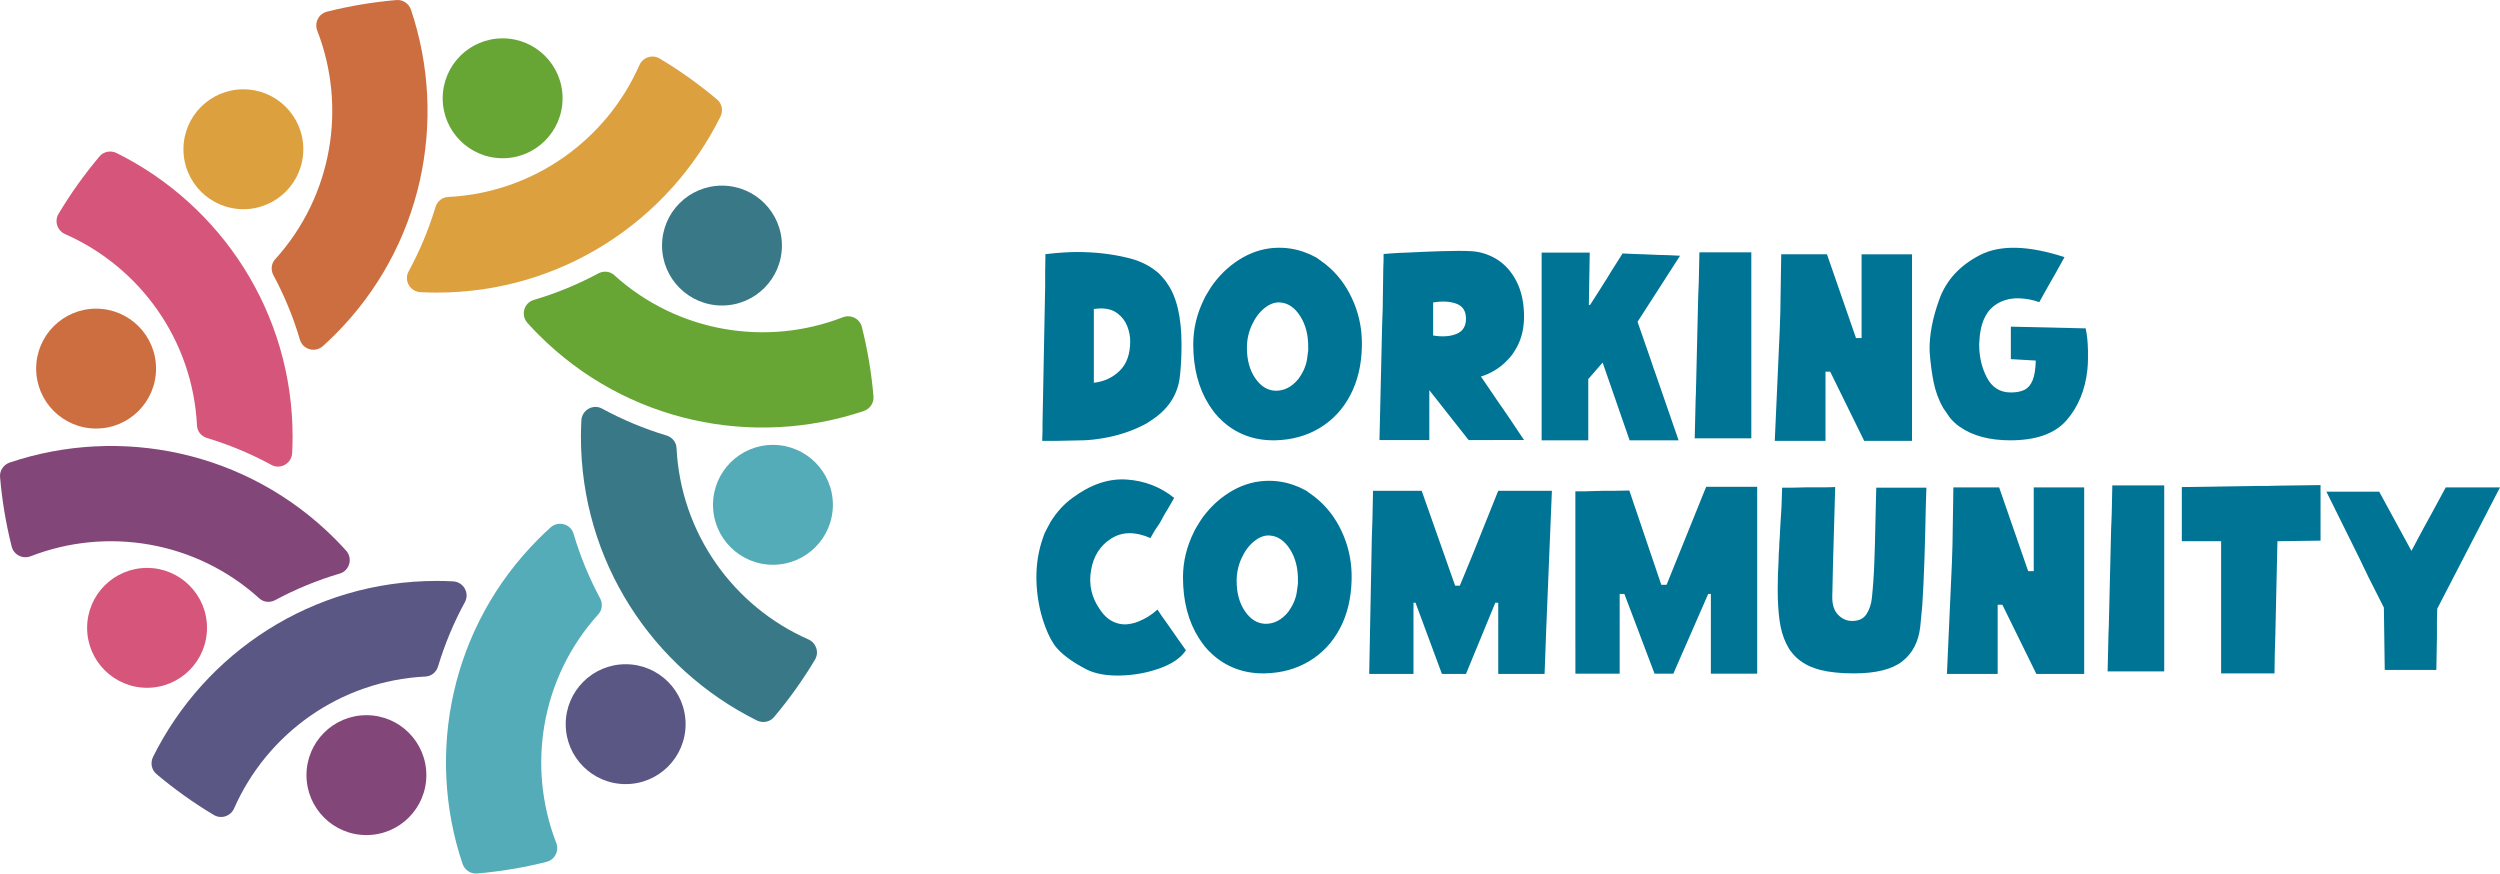
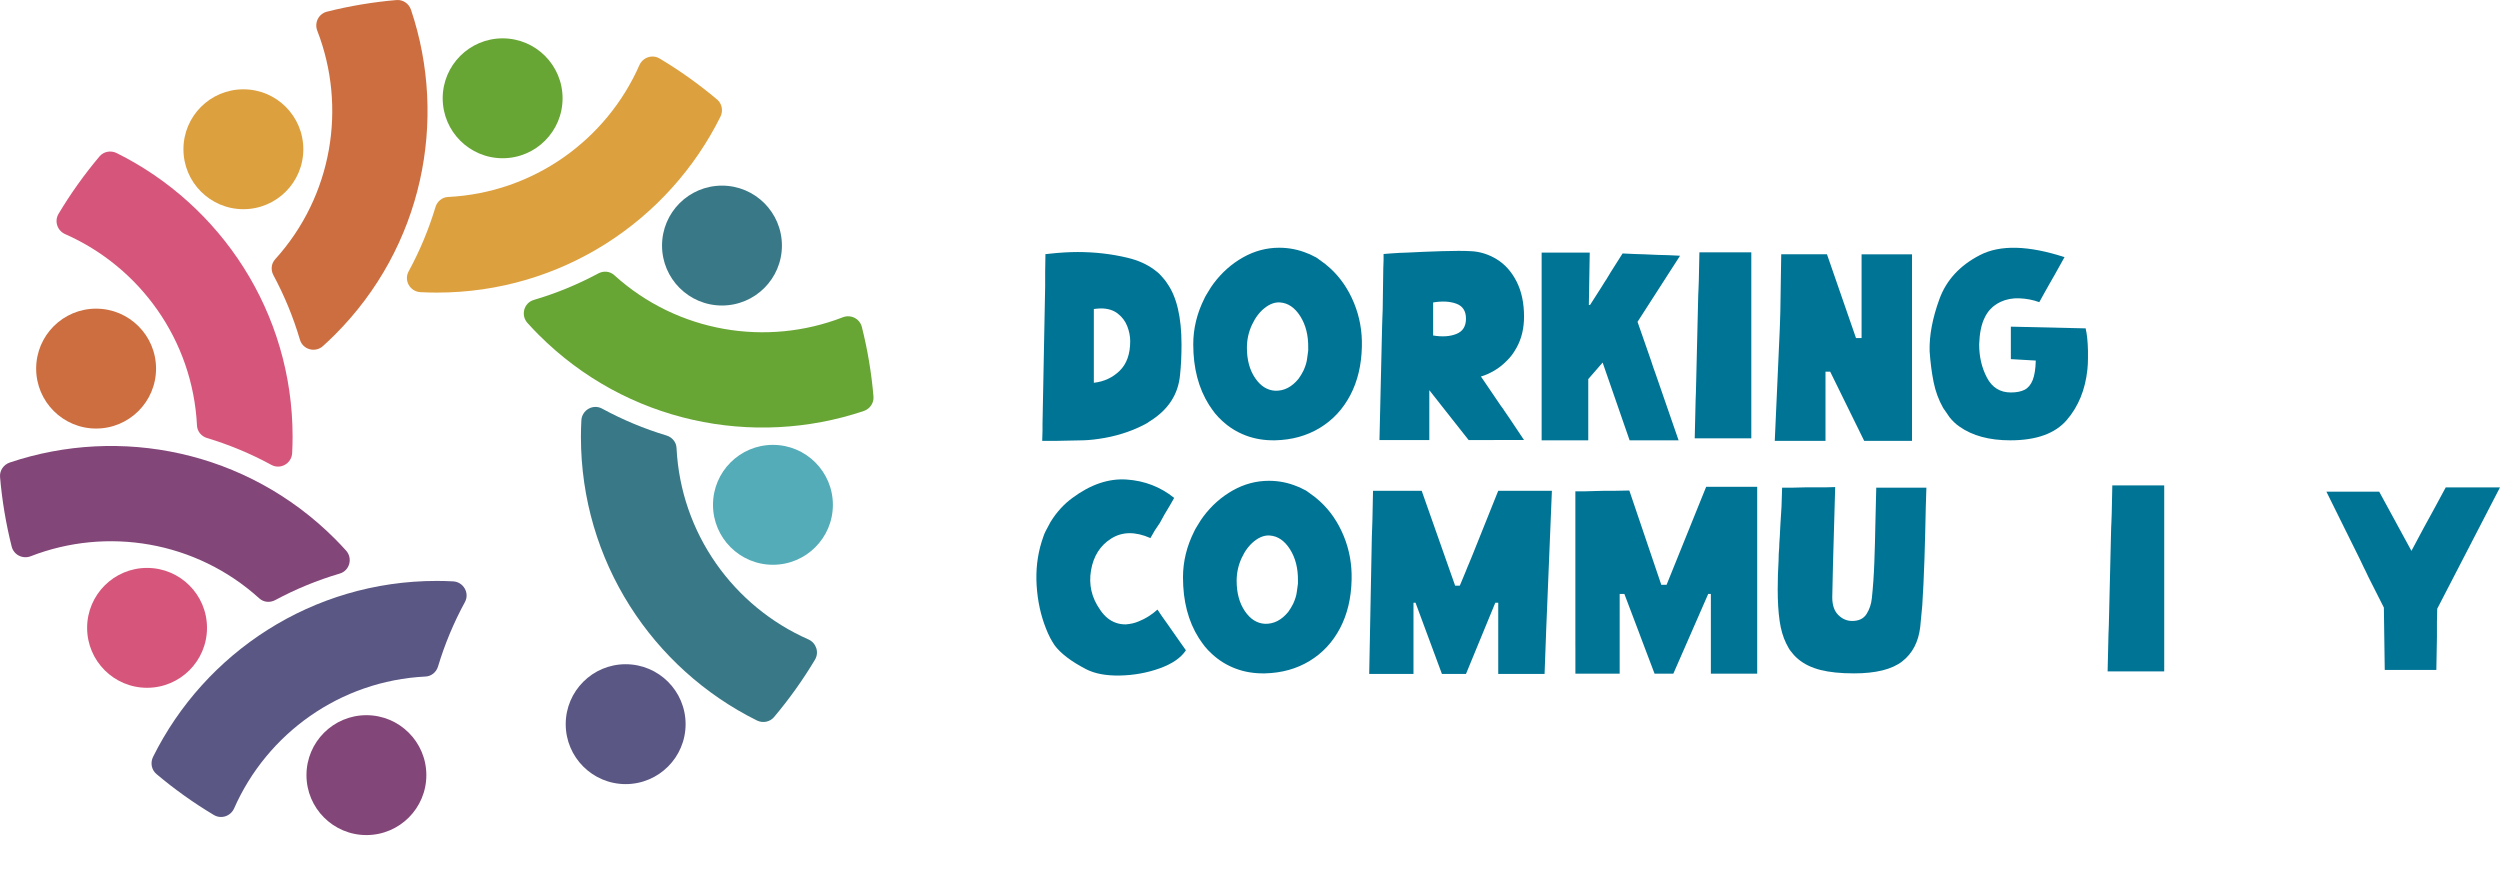
<svg xmlns="http://www.w3.org/2000/svg" version="1.1" id="Layer_1" x="0px" y="0px" viewBox="0 0 470.537 164.409" style="enable-background:new 0 0 470.537 164.409;" xml:space="preserve">
  <style type="text/css">
	.st0{fill:#007495;}
	.st1{fill:#CC6E3F;}
	.st2{fill:#D6567B;}
	.st3{fill:#834679;}
	.st4{fill:#5A5784;}
	.st5{fill:#53ACB7;}
	.st6{fill:#397987;}
	.st7{fill:#67A534;}
	.st8{fill:#DDA03E;}
</style>
  <g id="Layer_1_00000150794537717621996890000012908965000206571653_">
    <g>
      <path class="st0" d="M196.217,80.997v-1.232l0.497-25.843c0-0.356,0-0.616,0-0.777    s0-0.402,0-0.724c0-0.429,0-0.84,0-1.233l0.055-3.378    c0,0.036,0.239,0.019,0.718-0.054c1.987-0.214,3.753-0.321,5.299-0.321    c3.274,0,6.403,0.357,9.383,1.072c1.987,0.465,3.679,1.216,5.078,2.252    c0.257,0.179,0.497,0.367,0.717,0.562c0.221,0.197,0.423,0.402,0.607,0.617    c0.184,0.214,0.376,0.438,0.58,0.67c0.202,0.232,0.376,0.474,0.524,0.724    c1.803,2.538,2.705,6.38,2.705,11.527c0,2.073-0.092,3.968-0.276,5.684    c-0.331,3.682-2.227,6.595-5.685,8.739c-0.331,0.25-0.681,0.465-1.049,0.643    c-0.368,0.18-0.736,0.358-1.104,0.536c-0.331,0.144-0.662,0.287-0.993,0.43    c-0.332,0.143-0.663,0.268-0.994,0.375c-1.399,0.501-2.843,0.885-4.333,1.152    c-1.49,0.269-2.843,0.421-4.057,0.456l-5.244,0.107h-1.546h-0.938    L196.217,80.997z M210.734,69.792c1.325-1.287,1.987-3.145,1.987-5.576    c0-0.929-0.185-1.867-0.552-2.814c-0.368-0.947-0.966-1.742-1.794-2.386    s-1.886-0.966-3.174-0.966c-0.295,0-0.736,0.036-1.325,0.107v13.887    C207.789,71.829,209.409,71.079,210.734,69.792z" />
      <path class="st0" d="M234.467,81.963c-1.693-0.644-3.183-1.572-4.471-2.788    c-0.441-0.394-0.883-0.858-1.325-1.395c-0.185-0.249-0.368-0.5-0.552-0.75    c-0.185-0.25-0.369-0.518-0.552-0.805c-1.987-3.145-2.98-6.951-2.98-11.42    c0-2.967,0.699-5.844,2.097-8.632c0.111-0.25,0.239-0.491,0.387-0.724    c0.146-0.232,0.294-0.474,0.441-0.724c0.294-0.501,0.588-0.947,0.883-1.341    c1.545-2.072,3.395-3.717,5.547-4.933c2.153-1.215,4.424-1.823,6.817-1.823    c1.876,0,3.661,0.358,5.354,1.072c0.221,0.072,0.432,0.161,0.635,0.269    c0.202,0.107,0.414,0.215,0.635,0.321c0.184,0.072,0.349,0.161,0.497,0.269    c0.147,0.107,0.294,0.214,0.442,0.321l1.104,0.805l0.938,0.804    c1.913,1.752,3.403,3.924,4.471,6.515c1.067,2.592,1.563,5.335,1.49,8.229    c-0.074,3.468-0.8,6.515-2.18,9.142s-3.294,4.683-5.741,6.166    c-2.447,1.483-5.253,2.261-8.417,2.332    C238,82.909,236.159,82.606,234.467,81.963z M244.403,71.293    c0.184-0.249,0.349-0.5,0.497-0.75c0.146-0.25,0.294-0.519,0.442-0.805    c0.367-0.821,0.588-1.536,0.662-2.145c0.073-0.429,0.146-0.965,0.221-1.608    V65.449c0.036-2.323-0.46-4.298-1.49-5.925    c-1.031-1.626-2.3-2.493-3.809-2.6c-0.957-0.071-1.923,0.276-2.898,1.045    c-0.975,0.77-1.775,1.832-2.401,3.19c-0.626,1.358-0.938,2.788-0.938,4.289    c0,2.288,0.515,4.191,1.546,5.71c1.03,1.52,2.299,2.314,3.809,2.386    C241.698,73.581,243.151,72.83,244.403,71.293z" />
      <path class="st0" d="M260.161,60.517c0.018-0.179,0.027-0.446,0.027-0.805    c0-0.321,0.009-0.562,0.028-0.724c0.018-0.16,0.027-0.402,0.027-0.724    l0.11-7.721l0.055-1.608v-1.126l1.325-0.107l1.656-0.106l1.49-0.054    c2.023-0.107,4.195-0.196,6.513-0.269c2.318-0.071,4.121-0.071,5.409,0    c1.729,0.072,3.367,0.582,4.912,1.528c1.546,0.947,2.788,2.342,3.726,4.182    c0.938,1.842,1.407,4.048,1.407,6.622c0,2.181-0.46,4.11-1.38,5.79    c-0.368,0.644-0.662,1.108-0.883,1.394c-0.332,0.43-0.663,0.805-0.994,1.126    c-0.737,0.751-1.537,1.377-2.401,1.877c-0.865,0.501-1.683,0.857-2.456,1.072    l3.753,5.522c0.257,0.321,0.497,0.662,0.717,1.019    c0.184,0.286,0.332,0.501,0.442,0.644c0.11,0.144,0.257,0.357,0.441,0.644    l2.76,4.128h-2.705h-1.876H280.169h-1.932h-1.822l-7.396-9.383v9.383h-2.594    h-1.49h-1.656h-1.876h-1.766l0.497-21.446    C260.133,60.982,260.142,60.697,260.161,60.517z M274.125,62.849    c1.195-0.482,1.794-1.438,1.794-2.868s-0.599-2.367-1.794-2.814    c-1.196-0.447-2.659-0.527-4.388-0.241v6.219    C271.467,63.431,272.929,63.331,274.125,62.849z" />
      <path class="st0" d="M290.159,72.58c0-0.357,0-0.625,0-0.805c0-0.178,0-0.446,0-0.804V47.542    h1.601h1.711h1.656h1.877h2.208l-0.166,9.865h0.221l1.987-3.11    c0.331-0.5,0.644-1,0.938-1.501l0.055-0.054    c0.146-0.249,0.304-0.509,0.469-0.777c0.166-0.268,0.321-0.526,0.469-0.777    l2.208-3.485l2.318,0.107l1.766,0.054l2.429,0.107l2.042,0.054l2.263,0.107    l-8.003,12.438l2.539,7.291c0.147,0.43,0.294,0.877,0.442,1.341    c0.073,0.251,0.138,0.429,0.193,0.536s0.119,0.286,0.193,0.536l4.36,12.6    h-2.374h-1.38h-1.821h-1.821h-1.822l-5.078-14.637l-2.705,3.109v11.527h-1.711    h-2.098h-1.545h-1.821h-1.601v-8.578C290.159,73.725,290.159,73.153,290.159,72.58z" />
      <path class="st0" d="M319.164,74.671c0.018-0.143,0.028-0.375,0.028-0.697    c0-0.5,0.008-0.866,0.027-1.099c0.018-0.232,0.028-0.599,0.028-1.1l0.386-16.245    c0-0.285,0.009-0.491,0.028-0.616c0.018-0.125,0.027-0.33,0.027-0.617    c0-0.356,0.009-0.616,0.028-0.777c0.018-0.16,0.027-0.402,0.027-0.724    l0.11-5.308h1.767h1.766h1.821h1.932h2.484v14.154c0,0.286,0,0.509,0,0.67    s0,0.385,0,0.67c0,0.322,0,0.555,0,0.697c0,0.144,0,0.375,0,0.697v18.122h-2.263h-2.042    h-2.042h-2.208h-2.097l0.166-7.131C319.137,75.046,319.145,74.815,319.164,74.671z" />
      <path class="st0" d="M335.005,61.16c0.018-0.179,0.027-0.446,0.027-0.805    c0.037-0.607,0.055-1.197,0.055-1.77l0.166-10.723h2.428h1.38h1.325h1.436    h2.042l5.464,15.763h1.049v-5.04c0-0.285,0-0.49,0-0.616c0-0.125,0-0.33,0-0.616    v-0.161v-0.161c0-0.249,0-0.437,0-0.562c0-0.125,0-0.312,0-0.563v-8.042h1.545h1.932h1.876    h1.545h2.594v25.307c0,0.286,0,0.509,0,0.67s0,0.385,0,0.67c0,0.287,0,0.51,0,0.671    c0,0.16,0,0.384,0,0.67v7.131h-2.207h-1.436h-1.766h-1.821h-1.767l-6.402-13.028    h-0.883v13.028h-1.932h-1.711h-1.601h-1.766h-2.539l0.938-20.964    C334.977,61.625,334.986,61.339,335.005,61.16z" />
      <path class="st0" d="M368.812,80.301c-0.368-0.25-0.709-0.527-1.021-0.831    c-0.313-0.304-0.599-0.617-0.855-0.938c-0.405-0.607-0.811-1.197-1.215-1.77    c-0.847-1.501-1.444-3.127-1.794-4.879c-0.35-1.751-0.599-3.681-0.745-5.79    c-0.074-2.967,0.543-6.237,1.85-9.812c1.306-3.574,3.854-6.335,7.645-8.284    c3.79-1.947,9.089-1.813,15.896,0.402l-0.718,1.287l-1.104,1.983l-1.104,1.931    l-0.993,1.769l-0.828,1.502c-1.178-0.43-2.42-0.671-3.726-0.725    c-1.307-0.053-2.493,0.171-3.561,0.671c-0.368,0.179-0.709,0.375-1.021,0.59    c-0.313,0.214-0.617,0.482-0.911,0.804c-0.185,0.18-0.378,0.421-0.579,0.724    c-0.203,0.305-0.378,0.617-0.524,0.938c-0.295,0.608-0.524,1.323-0.69,2.145    c-0.166,0.823-0.268,1.752-0.304,2.788c0,2.324,0.487,4.415,1.463,6.273    c0.975,1.858,2.475,2.787,4.499,2.787c1.066,0,1.932-0.169,2.594-0.509    c0.662-0.339,1.168-0.946,1.519-1.823c0.349-0.875,0.542-2.099,0.579-3.673    l-4.691-0.268v-2.949v-1.501v-1.662l14.075,0.322    c0.257,1.072,0.404,2.466,0.441,4.182c0,0.321,0,0.562,0,0.724s0,0.402,0,0.724    v0.054c0,0.357-0.01,0.706-0.028,1.046s-0.046,0.688-0.082,1.045    c-0.405,3.789-1.703,6.953-3.892,9.49c-2.189,2.538-5.731,3.807-10.625,3.807    C374.423,82.874,371.241,82.017,368.812,80.301z" />
      <path class="st0" d="M200.771,123.686c-0.976-0.751-1.739-1.502-2.291-2.252    c-0.368-0.571-0.644-1.036-0.828-1.395c-0.147-0.285-0.286-0.571-0.414-0.857    c-0.129-0.286-0.249-0.571-0.359-0.858c-0.994-2.501-1.583-5.2-1.766-8.096    c-0.185-2.895,0.128-5.646,0.938-8.257c0.11-0.321,0.221-0.651,0.331-0.991    s0.239-0.652,0.386-0.938l0.055-0.107c0.146-0.285,0.294-0.562,0.442-0.831    c0.146-0.268,0.294-0.544,0.441-0.831c1.14-1.858,2.52-3.378,4.14-4.558    c3.422-2.537,6.825-3.689,10.211-3.458c3.385,0.233,6.366,1.386,8.941,3.458    l-0.828,1.448l-0.994,1.662l-0.883,1.608l-0.938,1.394l-0.828,1.448    c-2.834-1.251-5.29-1.225-7.369,0.08c-2.079,1.306-3.349,3.297-3.809,5.979    c-0.46,2.681,0.101,5.146,1.684,7.398c0.846,1.287,1.876,2.127,3.091,2.52    c0.515,0.18,1.104,0.269,1.767,0.269c0.441-0.035,0.864-0.098,1.27-0.188    c0.404-0.089,0.809-0.223,1.214-0.402c1.251-0.5,2.41-1.233,3.478-2.198    l0.828,1.233l1.104,1.555l0.938,1.34l1.049,1.502l1.435,2.037    c-0.957,1.43-2.613,2.565-4.968,3.404c-2.355,0.841-4.839,1.287-7.451,1.341    c-2.613,0.054-4.747-0.349-6.403-1.207    C202.951,125.187,201.745,124.436,200.771,123.686z" />
      <path class="st0" d="M232.536,125.83c-1.693-0.644-3.183-1.572-4.471-2.788    c-0.441-0.394-0.883-0.858-1.325-1.395c-0.185-0.249-0.368-0.5-0.552-0.75    c-0.185-0.25-0.369-0.518-0.552-0.805c-1.987-3.145-2.98-6.951-2.98-11.42    c0-2.967,0.699-5.844,2.097-8.632c0.111-0.25,0.239-0.491,0.387-0.724    c0.146-0.232,0.294-0.474,0.441-0.724c0.294-0.501,0.588-0.947,0.883-1.341    c1.545-2.072,3.395-3.717,5.547-4.933c2.153-1.215,4.424-1.823,6.817-1.823    c1.876,0,3.661,0.358,5.354,1.072c0.221,0.072,0.432,0.161,0.635,0.269    c0.202,0.107,0.414,0.215,0.635,0.321c0.184,0.072,0.349,0.161,0.497,0.269    c0.147,0.107,0.294,0.214,0.442,0.321l1.104,0.805l0.938,0.804    c1.913,1.752,3.403,3.924,4.471,6.515c1.067,2.592,1.563,5.335,1.49,8.229    c-0.074,3.468-0.8,6.515-2.18,9.142s-3.294,4.683-5.741,6.166    c-2.447,1.483-5.253,2.261-8.417,2.332    C236.069,126.777,234.228,126.473,232.536,125.83z M242.471,115.16    c0.184-0.249,0.349-0.5,0.497-0.75c0.146-0.25,0.294-0.519,0.442-0.805    c0.367-0.821,0.588-1.536,0.662-2.145c0.073-0.429,0.146-0.965,0.221-1.608    v-0.536c0.036-2.323-0.46-4.298-1.49-5.925    c-1.031-1.626-2.3-2.493-3.809-2.6c-0.957-0.071-1.923,0.276-2.898,1.045    c-0.975,0.77-1.775,1.832-2.401,3.19c-0.626,1.358-0.938,2.788-0.938,4.289    c0,2.288,0.515,4.191,1.546,5.71c1.03,1.52,2.299,2.314,3.809,2.386    C239.767,117.448,241.22,116.697,242.471,115.16z" />
      <path class="st0" d="M258.229,100.229c0.018-0.161,0.027-0.42,0.027-0.777    c0-0.393,0.009-0.679,0.028-0.857c0.018-0.179,0.027-0.447,0.027-0.805    l0.11-5.415h1.711h1.876h1.766h1.822h1.987l6.292,17.854h0.883l1.159-2.788    c0.111-0.321,0.202-0.554,0.276-0.696c0.073-0.143,0.166-0.357,0.276-0.644    c0.146-0.357,0.257-0.625,0.331-0.805c0.073-0.178,0.184-0.446,0.331-0.804    l4.857-12.117h1.601h1.877h2.042h2.098h2.484l-0.938,22.894    c0,0.429-0.019,0.876-0.055,1.341c0,0.429-0.019,0.857-0.055,1.286l-0.331,8.954    h-1.546h-1.545h-2.042h-1.877h-1.711v-13.404h-0.552l-5.52,13.404h-1.876h-1.325    h-1.325l-4.968-13.404h-0.386v13.404h-2.374h-1.38h-1.325h-1.876h-1.38    l0.497-25.843C258.201,100.65,258.21,100.39,258.229,100.229z" />
      <path class="st0" d="M296.507,121.246c0-0.161,0-0.402,0-0.725c0-0.464,0-0.804,0-1.019    c0-0.214,0-0.536,0-0.965V92.482h1.545l1.821-0.054l2.098-0.054h1.932    l2.76-0.054l6.017,17.747h0.994l7.451-18.444h2.318h2.098h1.49h1.601h2.098    v7.453c0,0.321,0,0.562,0,0.724s0,0.402,0,0.724s0,0.555,0,0.697s0,0.375,0,0.696v24.878    h-2.153h-1.545h-1.877h-1.711h-1.435v-15.013h-0.497l-6.568,15.013h-1.27h-1.159    h-1.104l-2.539-6.702c-0.147-0.393-0.295-0.785-0.441-1.18    c-0.074-0.214-0.138-0.384-0.193-0.509s-0.12-0.295-0.193-0.51l-2.318-6.112    h-0.883v15.013h-2.042h-1.932h-1.38h-1.821h-1.159v-4.771    C296.507,121.666,296.507,121.406,296.507,121.246z" />
      <path class="st0" d="M342.651,126.098c-1.693-0.429-3.091-1.107-4.195-2.037    c-0.258-0.215-0.488-0.429-0.69-0.644c-0.203-0.215-0.396-0.446-0.58-0.697    l-0.055-0.054c-0.185-0.214-0.35-0.455-0.497-0.724    c-0.147-0.268-0.295-0.544-0.442-0.831c-0.589-1.18-1.003-2.6-1.242-4.262    c-0.24-1.662-0.359-3.637-0.359-5.925c0-1.823,0.055-3.646,0.166-5.469    c0-0.393,0.009-0.786,0.028-1.18c0.018-0.393,0.046-0.786,0.083-1.18    c0-0.429,0.037-1.107,0.111-2.037l0.11-2.198    c0.184-2.359,0.294-4.718,0.331-7.077h2.097l2.208-0.054h1.877h1.821    l1.987-0.054c-0.368,12.475-0.552,19.392-0.552,20.749    c0,1.466,0.377,2.574,1.131,3.324c0.754,0.751,1.628,1.126,2.622,1.126    c1.25,0,2.152-0.438,2.705-1.313c0.552-0.875,0.883-1.867,0.994-2.976    c0.221-2.037,0.377-4.289,0.469-6.756c0.091-2.466,0.156-4.843,0.193-7.131    c0.036-1.144,0.064-2.287,0.083-3.431c0.018-1.144,0.045-2.306,0.083-3.485    h1.49h2.042h1.601h1.987h2.318c-0.074,1.895-0.147,4.7-0.221,8.418    c-0.037,1.645-0.083,3.271-0.138,4.879c-0.056,1.608-0.12,3.235-0.193,4.879    c-0.037,0.429-0.056,0.75-0.056,0.965s-0.019,0.536-0.055,0.965    c-0.037,0.68-0.074,1.359-0.11,2.037c-0.185,2.074-0.313,3.432-0.387,4.075    c-0.331,2.824-1.463,4.986-3.395,6.487s-4.959,2.252-9.08,2.252    C346.44,126.741,344.343,126.527,342.651,126.098z" />
-       <path class="st0" d="M367.406,105.028c0.018-0.179,0.027-0.446,0.027-0.805    c0.036-0.607,0.055-1.197,0.055-1.77L367.654,91.731h2.429h1.38h1.324h1.436    h2.043l5.464,15.763h1.049v-5.04c0-0.285,0-0.49,0-0.616c0-0.125,0-0.33,0-0.616    v-0.161v-0.161c0-0.249,0-0.437,0-0.562c0-0.125,0-0.312,0-0.563V91.731h1.546h1.932h1.877    h1.545h2.595v25.307c0,0.286,0,0.509,0,0.67s0,0.385,0,0.67    c0,0.287,0,0.51,0,0.671c0,0.16,0,0.384,0,0.67v7.131h-2.208h-1.436h-1.766h-1.822    h-1.766l-6.403-13.028h-0.883v13.028h-1.933h-1.711h-1.601h-1.766h-2.539    l0.938-20.964C367.377,105.492,367.386,105.206,367.406,105.028z" />
      <path class="st0" d="M396.88,118.538c0.018-0.143,0.027-0.375,0.027-0.697    c0-0.5,0.009-0.866,0.027-1.099s0.027-0.599,0.027-1.1l0.387-16.245    c0-0.285,0.009-0.491,0.027-0.616s0.028-0.33,0.028-0.617    c0-0.356,0.008-0.616,0.027-0.777c0.018-0.16,0.027-0.402,0.027-0.724    l0.11-5.308h1.767h1.767h1.821h1.932h2.483v14.154c0,0.286,0,0.509,0,0.67    s0,0.385,0,0.67c0,0.322,0,0.555,0,0.697c0,0.144,0,0.375,0,0.697v18.122h-2.263h-2.042    h-2.043h-2.207h-2.098l0.165-7.131C396.852,118.913,396.861,118.682,396.88,118.538    z" />
-       <path class="st0" d="M418.047,109.343c0-0.231,0-0.58,0-1.045c0-0.357,0-0.617,0-0.777    c0-0.161,0-0.42,0-0.777v-4.879h-7.396v-2.413V97.574v-2.198v-1.715v-1.984    l14.021-0.214c0.662,0,1.324,0,1.986,0c0.699-0.035,1.398-0.054,2.098-0.054    l8.004-0.107v2.091v1.877v1.876v2.198v2.413l-8.114,0.107l-0.386,17.371    c0,0.429-0.01,0.742-0.028,0.938s-0.027,0.509-0.027,0.938    c0,0.394-0.01,0.68-0.027,0.858c-0.02,0.179-0.027,0.447-0.027,0.804    l-0.056,3.968h-2.098h-2.373h-1.877h-1.932h-1.767v-16.353    C418.047,109.925,418.047,109.576,418.047,109.343z" />
      <path class="st0" d="M448.68,114.357l-2.926-5.791c-0.185-0.429-0.331-0.741-0.441-0.938    s-0.258-0.491-0.441-0.885c-0.147-0.322-0.258-0.554-0.331-0.697    c-0.074-0.143-0.185-0.375-0.331-0.697l-6.348-12.813h1.711h2.152h1.933h2.097    h2.043l6.071,11.151l2.318-4.343c0.184-0.356,0.331-0.625,0.441-0.804    s0.257-0.447,0.441-0.805c0.294-0.536,0.589-1.072,0.884-1.608l2.373-4.396    h1.877h2.208h1.986h2.484h1.655l-11.812,22.84l-0.056,2.413    c0,0.357,0,0.616,0,0.777s0,0.402,0,0.724c0,0.322,0,0.555,0,0.697    c0,0.144,0,0.375,0,0.697l-0.11,6.219h-2.539h-1.876h-1.987h-1.767h-1.545    L448.68,114.357z" />
    </g>
    <g>
      <g>
        <path class="st1" d="M59.718,5.784c5.553,14.305,2.908,31.056-7.938,43.025     c-0.74,0.816-0.841,2.015-0.32,2.985c2.069,3.853,3.748,7.923,4.993,12.149     c0.55,1.869,2.88,2.496,4.328,1.194c0.764-0.687,1.515-1.398,2.251-2.134     C79.575,46.46,84.34,22.613,77.358,1.846     c-0.391-1.163-1.508-1.941-2.73-1.837c-4.403,0.375-8.782,1.104-13.09,2.189     C59.969,2.593,59.132,4.275,59.718,5.784z" />
      </g>
      <g>
        <path class="st2" d="M12.266,44.067c14.041,6.189,24.016,19.903,24.81,36.037     c0.054,1.1,0.83,2.019,1.885,2.337c4.188,1.261,8.253,2.952,12.122,5.06     c1.71,0.932,3.802-0.271,3.905-2.216c0.054-1.027,0.083-2.06,0.083-3.101     c0-23.396-13.493-43.628-33.115-53.375c-1.099-0.546-2.438-0.306-3.229,0.632     c-2.848,3.379-5.429,6.99-7.708,10.804     C10.188,41.634,10.785,43.415,12.266,44.067z" />
      </g>
      <g>
        <path class="st3" d="M5.784,104.691c14.305-5.553,31.056-2.908,43.025,7.938     c0.816,0.74,2.015,0.841,2.985,0.32c3.853-2.069,7.923-3.748,12.149-4.993     c1.869-0.55,2.496-2.88,1.194-4.328c-0.687-0.764-1.398-1.515-2.134-2.251     C46.46,84.834,22.613,80.069,1.846,87.051     c-1.163,0.391-1.941,1.508-1.837,2.73c0.375,4.403,1.104,8.782,2.189,13.09     C2.593,104.44,4.275,105.277,5.784,104.691z" />
      </g>
      <g>
        <path class="st4" d="M44.067,152.143c6.189-14.041,19.903-24.016,36.037-24.81     c1.1-0.054,2.019-0.83,2.337-1.885c1.261-4.188,2.952-8.253,5.06-12.122     c0.932-1.71-0.271-3.802-2.216-3.905c-1.027-0.054-2.06-0.083-3.101-0.083     c-23.396,0-43.628,13.493-53.375,33.115c-0.546,1.099-0.306,2.438,0.632,3.229     c3.379,2.848,6.99,5.429,10.804,7.708     C41.634,154.221,43.415,153.624,44.067,152.143z" />
      </g>
      <g>
-         <path class="st5" d="M104.691,158.626c-5.553-14.305-2.908-31.056,7.938-43.025     c0.74-0.816,0.841-2.015,0.32-2.985c-2.069-3.853-3.748-7.923-4.993-12.149     c-0.55-1.869-2.88-2.496-4.328-1.194c-0.764,0.687-1.515,1.398-2.251,2.134     c-16.543,16.543-21.308,40.39-14.326,61.157     c0.391,1.163,1.508,1.941,2.73,1.837c4.403-0.375,8.782-1.104,13.09-2.189     C104.44,161.816,105.277,160.135,104.691,158.626z" />
-       </g>
+         </g>
      <g>
        <path class="st6" d="M152.143,120.342c-14.041-6.189-24.016-19.903-24.81-36.037     c-0.054-1.1-0.83-2.019-1.885-2.337c-4.188-1.261-8.253-2.952-12.122-5.06     c-1.71-0.932-3.802,0.271-3.905,2.216c-0.054,1.027-0.083,2.06-0.083,3.101     c0,23.396,13.493,43.628,33.115,53.375c1.099,0.546,2.438,0.306,3.229-0.632     c2.848-3.379,5.429-6.99,7.708-10.804     C154.221,122.775,153.624,120.995,152.143,120.342z" />
      </g>
      <g>
        <path class="st7" d="M158.626,59.718c-14.305,5.553-31.056,2.908-43.025-7.938     c-0.816-0.74-2.015-0.841-2.985-0.32c-3.853,2.069-7.923,3.748-12.149,4.993     c-1.869,0.55-2.496,2.88-1.194,4.328c0.687,0.764,1.398,1.515,2.134,2.251     c16.543,16.543,40.39,21.308,61.157,14.326     c1.163-0.391,1.941-1.508,1.837-2.73c-0.375-4.403-1.104-8.782-2.189-13.09     C161.816,59.969,160.135,59.132,158.626,59.718z" />
      </g>
      <g>
        <path class="st8" d="M120.342,12.266c-6.189,14.041-19.903,24.016-36.037,24.81     c-1.1,0.054-2.019,0.83-2.337,1.885c-1.261,4.188-2.952,8.253-5.06,12.122     c-0.932,1.71,0.271,3.802,2.216,3.905c1.027,0.054,2.06,0.083,3.101,0.083     c23.396,0,43.628-13.493,53.375-33.115c0.546-1.099,0.306-2.438-0.632-3.229     c-3.379-2.848-6.99-5.429-10.804-7.708     C122.775,10.188,120.995,10.785,120.342,12.266z" />
      </g>
      <circle class="st7" cx="94.603" cy="18.5" r="11.282" />
      <circle class="st8" cx="45.808" cy="28.091" r="11.282" />
      <circle class="st1" cx="18.088" cy="69.376" r="11.282" />
      <circle class="st2" cx="27.679" cy="118.17" r="11.282" />
      <circle class="st3" cx="68.964" cy="145.891" r="11.282" />
      <circle class="st4" cx="117.758" cy="136.299" r="11.282" />
      <circle class="st5" cx="145.479" cy="95.015" r="11.282" />
      <circle class="st6" cx="135.887" cy="46.22" r="11.282" />
    </g>
  </g>
</svg>